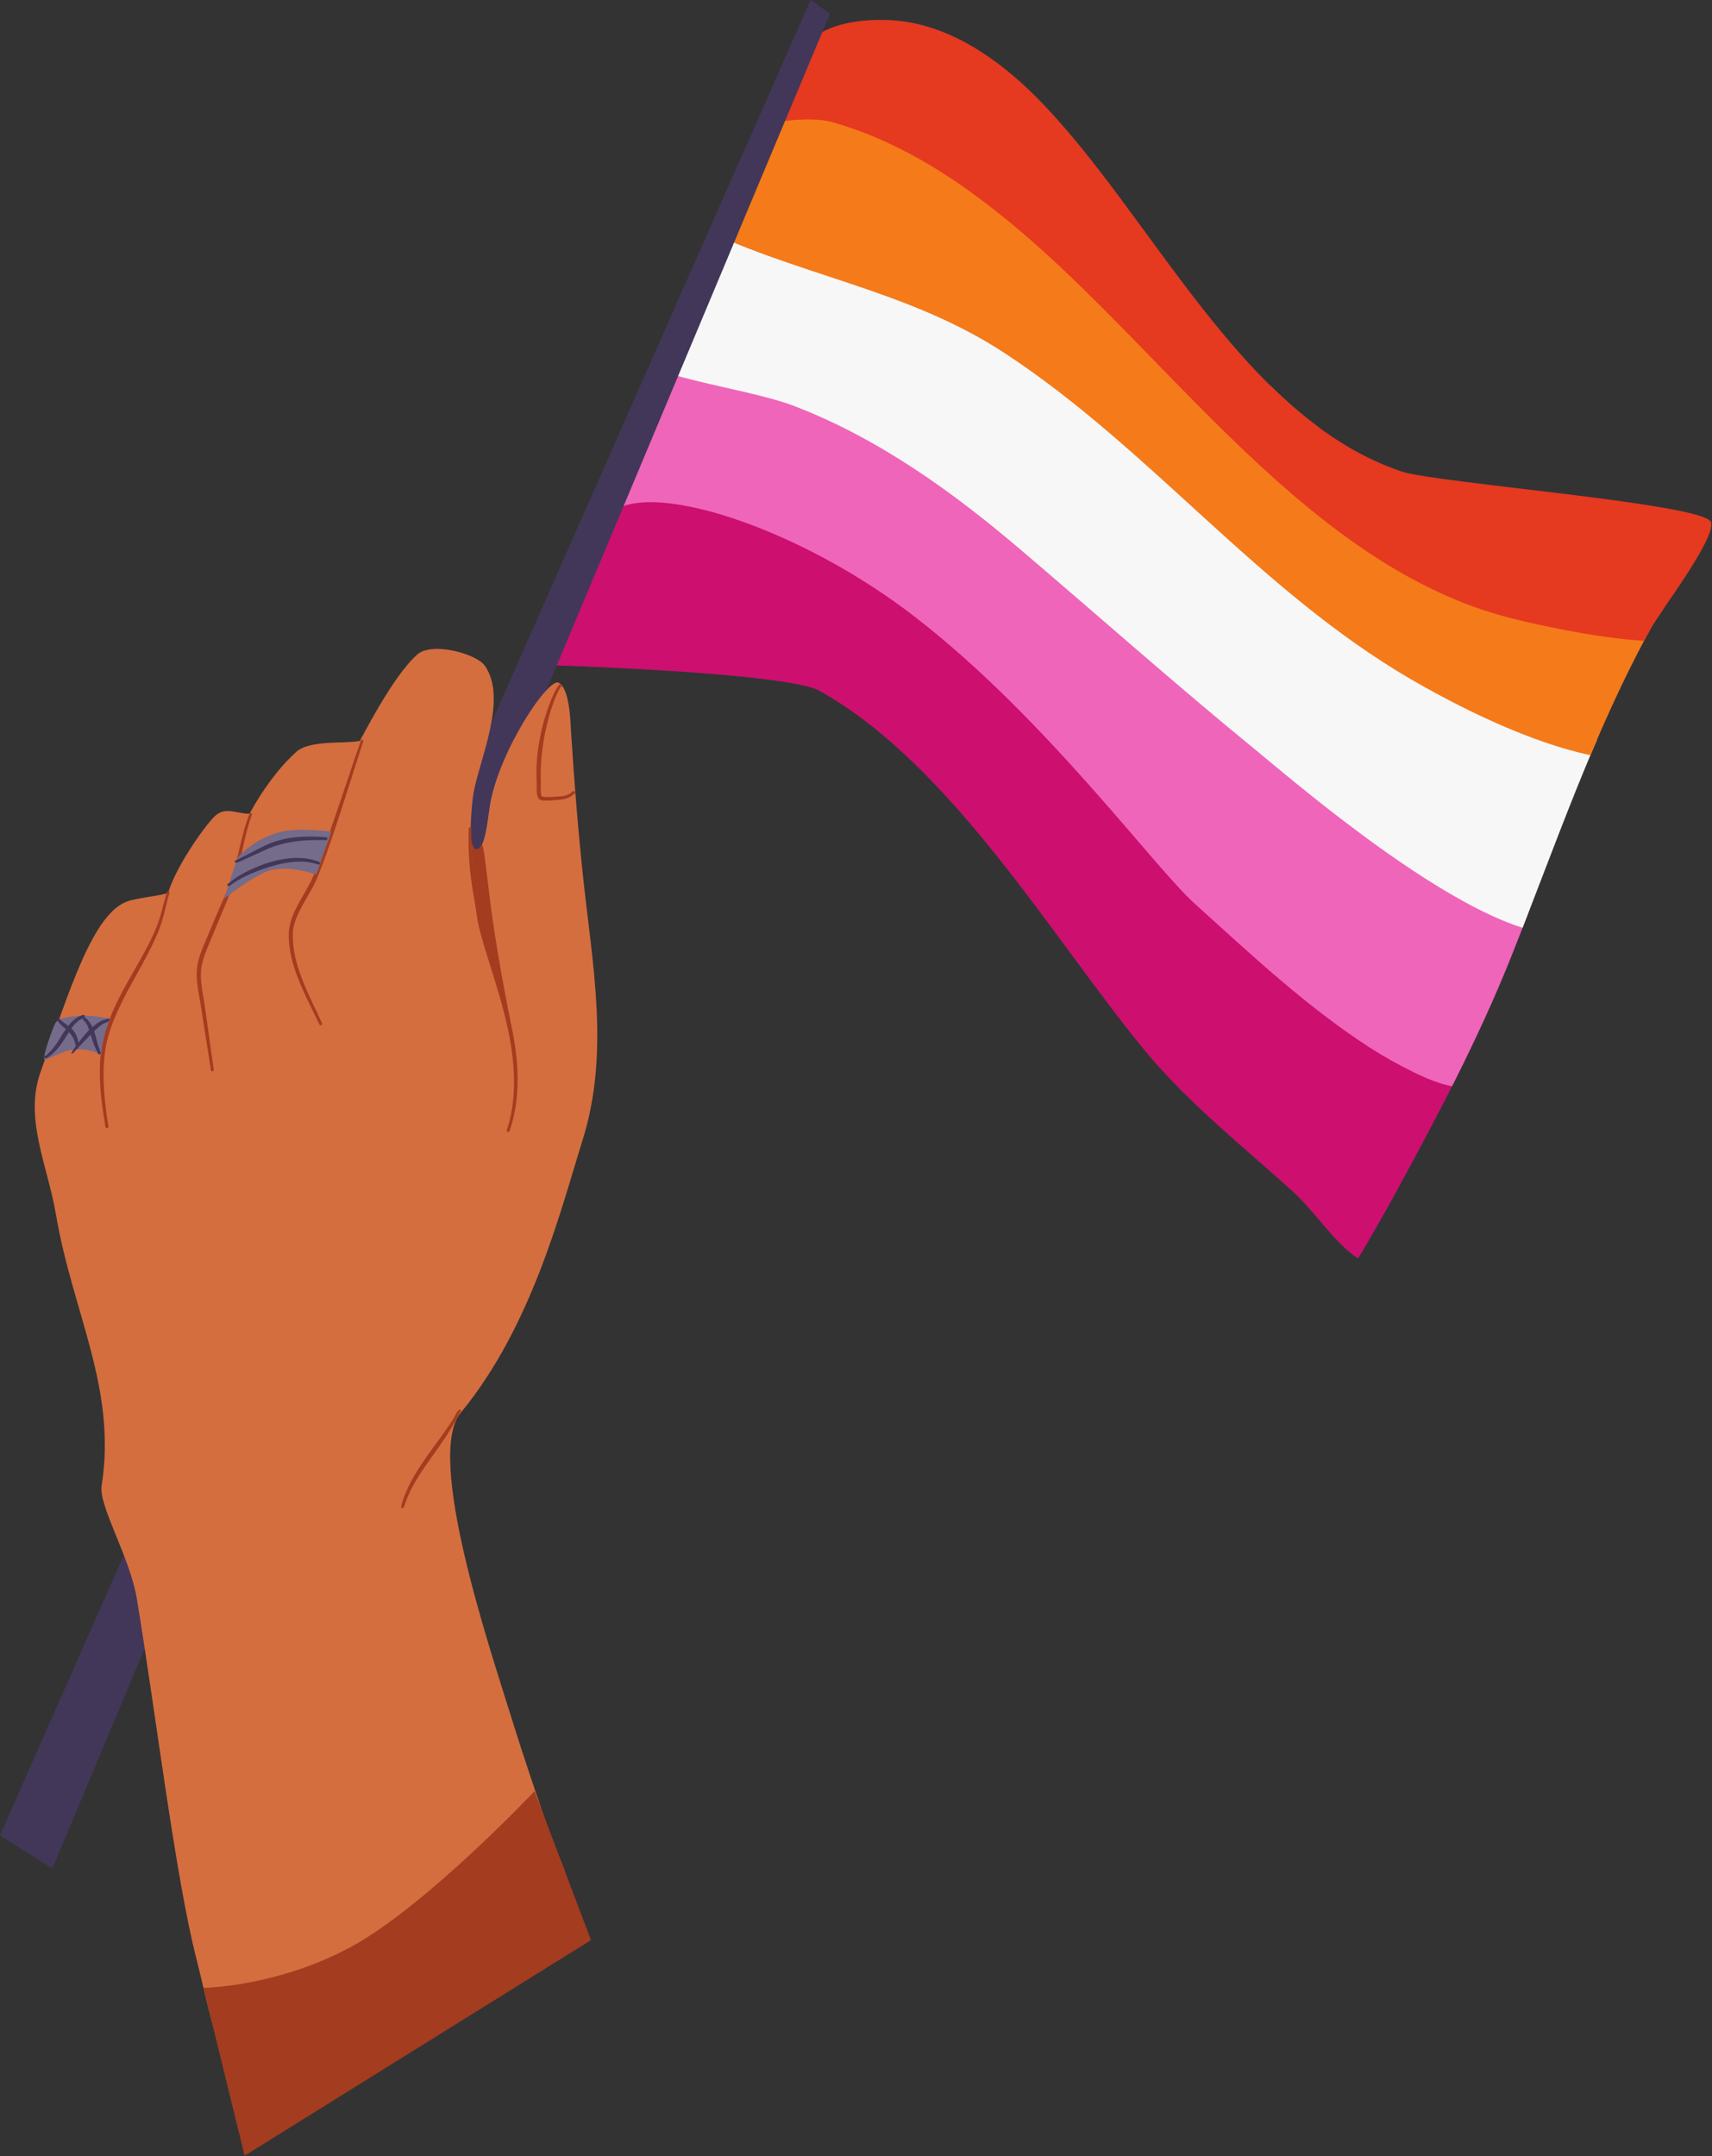
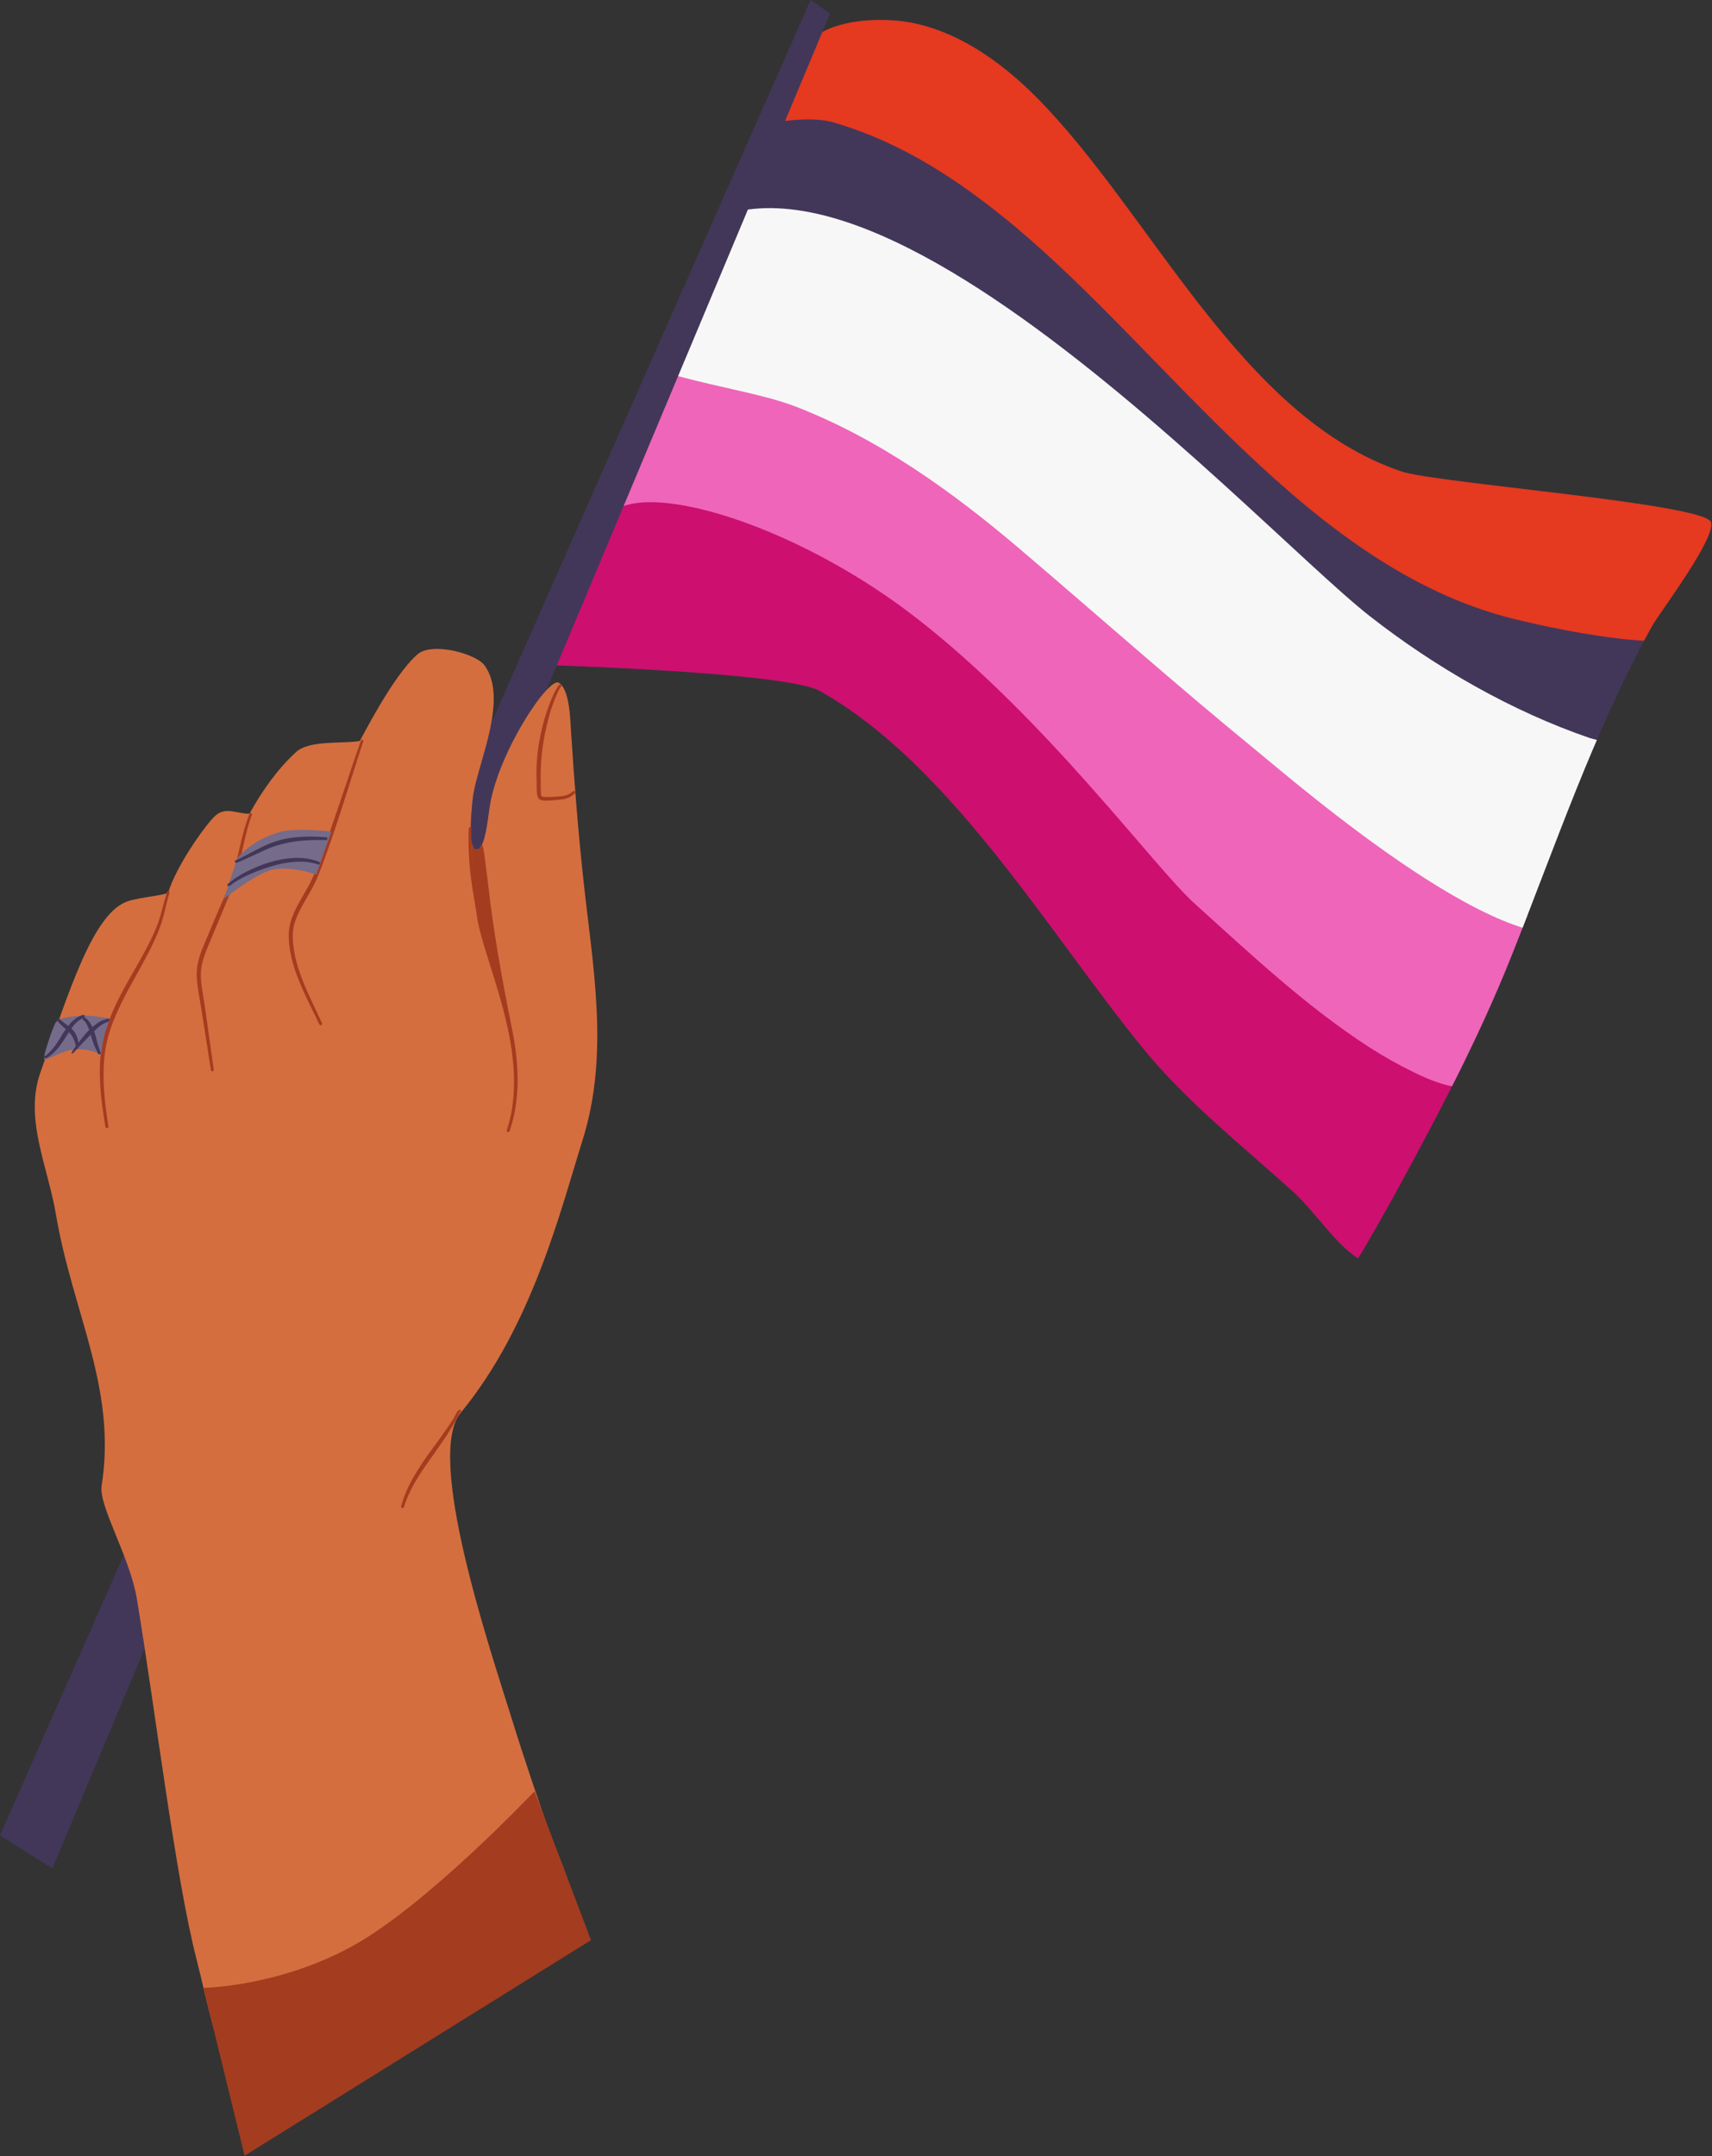
<svg xmlns="http://www.w3.org/2000/svg" height="112.2" preserveAspectRatio="xMidYMid meet" version="1.0" viewBox="0.0 -0.0 89.1 112.2" width="89.1" zoomAndPan="magnify">
  <rect x="0.0" y="-0.0" width="89.1" height="112.2" fill="#333333" stroke="none" />
  <defs>
    <clipPath id="a">
      <path d="M 28 1 L 89.07 1 L 89.07 66 L 28 66 Z M 28 1" />
    </clipPath>
    <clipPath id="b">
      <path d="M 28 23 L 80 23 L 80 66 L 28 66 Z M 28 23" />
    </clipPath>
    <clipPath id="c">
      <path d="M 42.594 1.855 C 42.582 1.898 42.586 1.793 42.73 1.707 C 43.805 1.078 45.43 0.969 46.629 1.07 C 49.461 1.316 52.008 3.113 53.953 5.074 C 59.953 11.129 64.555 21.703 72.938 24.535 C 74.715 25.137 88.691 26.203 89.043 27.168 C 89.34 27.973 86.348 31.914 85.977 32.586 C 82.926 38.105 80.957 44.012 78.625 49.844 C 76.926 54.098 74.773 58.148 72.586 62.164 C 72.508 62.309 70.715 65.512 70.668 65.48 C 69.496 64.723 68.398 63.016 67.344 62.059 C 64.699 59.652 61.828 57.402 59.547 54.625 C 54.719 48.742 49.508 39.785 42.66 35.953 C 40.93 34.984 28.602 34.613 28.602 34.613 Z M 42.594 1.855" />
    </clipPath>
    <clipPath id="d">
      <path d="M 28 18 L 81 18 L 81 57 L 28 57 Z M 28 18" />
    </clipPath>
    <clipPath id="e">
      <path d="M 42.594 1.855 C 42.582 1.898 42.586 1.793 42.73 1.707 C 43.805 1.078 45.43 0.969 46.629 1.07 C 49.461 1.316 52.008 3.113 53.953 5.074 C 59.953 11.129 64.555 21.703 72.938 24.535 C 74.715 25.137 88.691 26.203 89.043 27.168 C 89.34 27.973 86.348 31.914 85.977 32.586 C 82.926 38.105 80.957 44.012 78.625 49.844 C 76.926 54.098 74.773 58.148 72.586 62.164 C 72.508 62.309 70.715 65.512 70.668 65.48 C 69.496 64.723 68.398 63.016 67.344 62.059 C 64.699 59.652 61.828 57.402 59.547 54.625 C 54.719 48.742 49.508 39.785 42.66 35.953 C 40.93 34.984 28.602 34.613 28.602 34.613 Z M 42.594 1.855" />
    </clipPath>
    <clipPath id="f">
      <path d="M 31 10 L 85 10 L 85 49 L 31 49 Z M 31 10" />
    </clipPath>
    <clipPath id="g">
-       <path d="M 42.594 1.855 C 42.582 1.898 42.586 1.793 42.73 1.707 C 43.805 1.078 45.43 0.969 46.629 1.07 C 49.461 1.316 52.008 3.113 53.953 5.074 C 59.953 11.129 64.555 21.703 72.938 24.535 C 74.715 25.137 88.691 26.203 89.043 27.168 C 89.34 27.973 86.348 31.914 85.977 32.586 C 82.926 38.105 80.957 44.012 78.625 49.844 C 76.926 54.098 74.773 58.148 72.586 62.164 C 72.508 62.309 70.715 65.512 70.668 65.48 C 69.496 64.723 68.398 63.016 67.344 62.059 C 64.699 59.652 61.828 57.402 59.547 54.625 C 54.719 48.742 49.508 39.785 42.66 35.953 C 40.93 34.984 28.602 34.613 28.602 34.613 Z M 42.594 1.855" />
+       <path d="M 42.594 1.855 C 42.582 1.898 42.586 1.793 42.73 1.707 C 43.805 1.078 45.43 0.969 46.629 1.07 C 49.461 1.316 52.008 3.113 53.953 5.074 C 59.953 11.129 64.555 21.703 72.938 24.535 C 74.715 25.137 88.691 26.203 89.043 27.168 C 89.34 27.973 86.348 31.914 85.977 32.586 C 82.926 38.105 80.957 44.012 78.625 49.844 C 72.508 62.309 70.715 65.512 70.668 65.48 C 69.496 64.723 68.398 63.016 67.344 62.059 C 64.699 59.652 61.828 57.402 59.547 54.625 C 54.719 48.742 49.508 39.785 42.66 35.953 C 40.93 34.984 28.602 34.613 28.602 34.613 Z M 42.594 1.855" />
    </clipPath>
    <clipPath id="h">
-       <path d="M 35 4 L 89.07 4 L 89.07 40 L 35 40 Z M 35 4" />
-     </clipPath>
+       </clipPath>
    <clipPath id="i">
      <path d="M 42.594 1.855 C 42.582 1.898 42.586 1.793 42.73 1.707 C 43.805 1.078 45.43 0.969 46.629 1.07 C 49.461 1.316 52.008 3.113 53.953 5.074 C 59.953 11.129 64.555 21.703 72.938 24.535 C 74.715 25.137 88.691 26.203 89.043 27.168 C 89.34 27.973 86.348 31.914 85.977 32.586 C 82.926 38.105 80.957 44.012 78.625 49.844 C 76.926 54.098 74.773 58.148 72.586 62.164 C 72.508 62.309 70.715 65.512 70.668 65.48 C 69.496 64.723 68.398 63.016 67.344 62.059 C 64.699 59.652 61.828 57.402 59.547 54.625 C 54.719 48.742 49.508 39.785 42.66 35.953 C 40.93 34.984 28.602 34.613 28.602 34.613 Z M 42.594 1.855" />
    </clipPath>
    <clipPath id="j">
      <path d="M 39 1 L 89.07 1 L 89.07 34 L 39 34 Z M 39 1" />
    </clipPath>
    <clipPath id="k">
      <path d="M 42.594 1.855 C 42.582 1.898 42.586 1.793 42.73 1.707 C 43.805 1.078 45.43 0.969 46.629 1.07 C 49.461 1.316 52.008 3.113 53.953 5.074 C 59.953 11.129 64.555 21.703 72.938 24.535 C 74.715 25.137 88.691 26.203 89.043 27.168 C 89.34 27.973 86.348 31.914 85.977 32.586 C 82.926 38.105 80.957 44.012 78.625 49.844 C 76.926 54.098 74.773 58.148 72.586 62.164 C 72.508 62.309 70.715 65.512 70.668 65.48 C 69.496 64.723 68.398 63.016 67.344 62.059 C 64.699 59.652 61.828 57.402 59.547 54.625 C 54.719 48.742 49.508 39.785 42.66 35.953 C 40.93 34.984 28.602 34.613 28.602 34.613 Z M 42.594 1.855" />
    </clipPath>
    <clipPath id="l">
      <path d="M 10 43 L 31 43 L 31 112.18 L 10 112.18 Z M 10 43" />
    </clipPath>
  </defs>
  <g>
    <g clip-path="url(#a)" id="change1_3">
      <path d="M 42.594 1.855 C 42.582 1.898 42.586 1.793 42.73 1.707 C 43.805 1.078 45.43 0.969 46.629 1.07 C 49.461 1.316 52.008 3.113 53.953 5.074 C 59.953 11.129 64.555 21.703 72.938 24.535 C 74.715 25.137 88.691 26.203 89.043 27.168 C 89.34 27.973 86.348 31.914 85.977 32.586 C 82.926 38.105 80.957 44.012 78.625 49.844 C 76.926 54.098 74.773 58.148 72.586 62.164 C 72.508 62.309 70.715 65.512 70.668 65.48 C 69.496 64.723 68.398 63.016 67.344 62.059 C 64.699 59.652 61.828 57.402 59.547 54.625 C 54.719 48.742 49.508 39.785 42.66 35.953 C 40.93 34.984 28.602 34.613 28.602 34.613 L 42.594 1.855" fill="#423759" fill-rule="evenodd" />
    </g>
    <g clip-path="url(#b)">
      <g clip-path="url(#c)" clip-rule="evenodd" id="change2_1">
        <path d="M 28.398 23.734 C 37.562 24.621 46 27.316 53.477 32.793 C 58.238 36.281 62.145 40.664 65.957 45.121 C 68.773 48.418 77.66 55.242 79.102 58.703 C 79.543 59.762 76.098 63.148 75.547 64.074 C 75.262 64.559 73.875 68.418 73.465 68.301 C 64.406 65.73 55.582 51.367 47.73 45.535 C 44.754 43.324 25.598 35.656 25.09 34.336 C 24.359 32.438 28.398 23.734 28.398 23.734" fill="#cd0f6f" fill-rule="evenodd" />
      </g>
    </g>
    <g clip-path="url(#d)">
      <g clip-path="url(#e)" clip-rule="evenodd" id="change3_1">
        <path d="M 28.836 22.316 C 39.902 8.449 60.574 31.98 68.5 39.25 C 69.703 40.352 79.875 47.613 80.109 48.227 C 80.207 48.473 78.414 51.848 78.309 52.414 C 77.598 56.316 77.094 57.516 73.582 55.801 C 72.789 55.414 72.012 54.98 71.273 54.504 C 67.973 52.371 65.094 49.656 62.188 47.035 C 60.031 45.094 54.457 37.402 47.668 32.141 C 42.09 27.812 35.25 25.477 32.59 26.293 C 29.227 27.32 28.836 22.316 28.836 22.316" fill="#ef65b9" fill-rule="evenodd" />
      </g>
    </g>
    <g clip-path="url(#f)">
      <g clip-path="url(#g)" clip-rule="evenodd" id="change4_1">
        <path d="M 32.977 15.91 C 40.191 -0.316 64.906 27.078 71.309 32.078 C 74.699 34.727 78.668 37.012 82.75 38.41 C 82.895 38.457 84.684 38.883 84.691 39.066 C 84.75 40.344 83.508 42.367 83.25 43.672 C 83.137 44.25 83.137 47.762 82.715 48.105 C 79.23 50.973 67.473 40.762 65.312 38.996 C 61.172 35.613 57.18 32.062 53.109 28.598 C 49.59 25.598 45.723 22.82 41.383 21.148 C 38.672 20.105 33.707 19.738 31.445 17.871" fill="#f7f7f7" fill-rule="evenodd" />
      </g>
    </g>
    <g clip-path="url(#h)">
      <g clip-path="url(#i)" clip-rule="evenodd" id="change5_1">
        <path d="M 38.738 4.566 C 46.715 0.578 68.934 23.441 74.66 27.148 C 79.316 30.168 84.289 30.625 89.098 32.762 C 89.16 32.789 88.551 34.777 88.531 34.992 C 88.492 35.383 89.02 38.078 88.887 38.223 C 85.484 41.949 76.352 37.047 73.438 35.352 C 65.477 30.719 59.902 23.375 52.305 18.387 C 47.09 14.961 41.266 14.328 35.891 11.574 C 35.211 11.227 37.121 6.652 36.473 6.719" fill="#f57a19" fill-rule="evenodd" />
      </g>
    </g>
    <g clip-path="url(#j)">
      <g clip-path="url(#k)" clip-rule="evenodd" id="change6_1">
        <path d="M 39.102 6.777 C 39.102 6.777 41.363 0.52 43.242 0.348 C 53.43 -0.582 62.02 12.176 65.82 17.629 C 68.539 21.535 83.336 25.145 87.539 25.586 C 88.066 25.645 90.75 25.289 91.117 25.738 C 91.32 25.984 89.625 31.957 89.277 32.551 C 88.152 34.473 79.871 32.48 78.645 32.172 C 68.125 29.496 60.898 18.559 52.879 11.836 C 50.023 9.445 46.949 7.398 43.336 6.359 C 41.824 5.926 38.777 6.594 39.102 6.777" fill="#e53920" fill-rule="evenodd" />
      </g>
    </g>
    <g id="change1_1">
      <path d="M 42.191 -0.004 L 43.199 0.711 L 2.727 97.23 L 0 95.512 L 42.191 -0.004" fill="#423759" fill-rule="evenodd" />
    </g>
    <g id="change7_1">
      <path d="M 18.719 38.559 C 18.762 38.551 20.418 35.176 21.738 34.043 C 22.488 33.398 24.789 34.008 25.234 34.645 C 26.445 36.375 24.93 39.566 24.633 41.328 C 24.594 41.562 24.301 44.051 24.711 44.199 C 25.23 44.387 25.367 42.75 25.488 41.973 C 25.926 39.148 28.539 35.238 29.074 35.527 C 29.66 35.844 29.684 37.551 29.719 38.07 C 29.883 40.645 30.086 43.23 30.363 45.793 C 30.859 50.34 31.727 54.855 30.316 59.344 C 29.199 62.891 27.711 68.992 23.977 73.52 C 22.117 75.773 25.488 85.762 26.594 89.312 C 27.277 91.523 28.023 93.711 28.793 95.895 C 29.043 96.59 29.719 97.781 29.551 98.562 C 29.395 99.297 27.141 99.66 26.594 99.855 C 24.004 100.789 21.535 102.086 19.234 103.602 C 17.602 104.676 16.043 105.883 14.68 107.293 C 14.508 107.473 12.848 109.504 12.758 109.383 C 11.363 107.434 10.805 104.195 10.223 101.934 C 9.125 97.66 8.094 89.055 7.125 83.211 C 6.766 81.031 5.125 78.363 5.289 77.32 C 6.094 72.219 3.77 68.305 2.906 63.168 C 2.488 60.695 1.25 58.211 2.102 55.812 C 3.613 51.559 4.848 47.473 6.676 46.891 C 7.277 46.695 8.715 46.574 8.758 46.434 C 9.176 45.07 10.637 43 11.172 42.48 C 11.727 41.945 12.348 42.355 12.984 42.348 C 13.664 41.105 14.473 39.996 15.402 39.141 C 16.102 38.496 17.809 38.719 18.719 38.559" fill="#d46e3f" fill-rule="evenodd" />
    </g>
    <g clip-path="url(#l)" id="change8_1">
      <path d="M 24.508 43.637 C 24.527 43.707 24.59 44.047 24.73 44.188 C 24.895 44.355 25.055 43.93 25.086 43.969 C 25.18 44.082 25.246 44.789 25.266 44.926 C 25.32 45.34 25.375 45.758 25.422 46.172 C 25.676 48.422 26.113 50.859 26.551 53.066 C 26.699 53.809 25.195 49.613 24.711 46.27 C 24.609 45.574 24.504 43.617 24.508 43.637 Z M 12.73 112.18 L 10.59 103.445 C 10.59 103.445 14.461 103.398 18.332 101.277 C 22.203 99.156 27.82 93.211 27.82 93.211 L 30.758 100.961 L 12.73 112.18" fill="#a43c1f" fill-rule="evenodd" />
    </g>
    <g id="change8_2">
      <path d="M 29.176 35.758 C 29.184 35.754 29.188 35.754 29.188 35.75 C 29.184 35.75 29.18 35.754 29.176 35.754 Z M 29.809 41.18 C 29.707 41.273 29.598 41.336 29.484 41.379 C 29.367 41.418 29.238 41.438 29.102 41.445 C 29.012 41.449 28.742 41.477 28.504 41.477 C 28.406 41.477 28.312 41.473 28.246 41.457 C 28.219 41.449 28.199 41.449 28.188 41.438 C 28.18 41.43 28.176 41.41 28.168 41.391 C 28.156 41.332 28.148 41.258 28.145 41.176 C 28.137 40.977 28.148 40.746 28.145 40.668 C 28.129 40.266 28.145 39.859 28.18 39.453 C 28.215 39.047 28.27 38.641 28.348 38.246 C 28.383 38.062 28.422 37.879 28.469 37.699 C 28.512 37.516 28.559 37.336 28.609 37.156 C 28.664 36.969 28.727 36.781 28.793 36.598 C 28.859 36.41 28.934 36.23 29.016 36.051 C 29.02 36.039 29.121 35.828 29.176 35.758 L 29.168 35.758 L 29.176 35.754 C 29.18 35.75 29.184 35.746 29.184 35.746 C 29.184 35.746 29.184 35.75 29.188 35.75 C 29.191 35.746 29.195 35.742 29.203 35.738 C 29.227 35.711 29.227 35.668 29.199 35.645 C 29.184 35.629 29.168 35.621 29.145 35.621 C 29.133 35.621 29.098 35.637 29.07 35.672 C 29.008 35.746 28.887 35.977 28.879 35.984 C 28.789 36.164 28.711 36.352 28.637 36.535 C 28.562 36.723 28.496 36.91 28.434 37.102 C 28.375 37.281 28.32 37.465 28.273 37.648 C 28.223 37.832 28.18 38.016 28.141 38.203 C 28.055 38.605 27.988 39.02 27.953 39.434 C 27.918 39.848 27.91 40.266 27.93 40.68 C 27.934 40.77 27.922 41.059 27.945 41.277 C 27.961 41.414 28 41.527 28.047 41.574 C 28.074 41.602 28.113 41.625 28.172 41.641 C 28.23 41.656 28.312 41.664 28.402 41.664 C 28.664 41.668 29.008 41.625 29.113 41.617 C 29.266 41.605 29.41 41.582 29.539 41.531 C 29.672 41.48 29.797 41.402 29.91 41.289 C 29.941 41.262 29.941 41.211 29.914 41.184 C 29.887 41.152 29.84 41.152 29.809 41.18 Z M 23.777 73.492 C 23.719 73.586 23.664 73.715 23.629 73.773 C 23.539 73.914 23.445 74.059 23.352 74.199 C 23.258 74.34 23.16 74.48 23.062 74.617 C 22.816 74.973 22.551 75.316 22.297 75.672 C 22.043 76.027 21.797 76.395 21.578 76.77 C 21.277 77.277 21.031 77.809 20.879 78.383 C 20.867 78.422 20.891 78.465 20.93 78.477 C 20.969 78.488 21.012 78.465 21.023 78.426 C 21.191 77.871 21.453 77.363 21.754 76.875 C 21.98 76.512 22.23 76.156 22.48 75.805 C 22.734 75.445 22.988 75.086 23.227 74.727 C 23.316 74.586 23.41 74.441 23.5 74.293 C 23.59 74.148 23.676 74 23.762 73.852 C 23.793 73.793 23.844 73.66 23.898 73.562 C 23.918 73.527 23.938 73.496 23.961 73.484 C 23.992 73.465 24.004 73.426 23.984 73.391 C 23.965 73.359 23.926 73.348 23.895 73.367 C 23.855 73.387 23.812 73.434 23.777 73.492 Z M 25.961 50.918 C 25.547 49.582 25.133 48.43 25.016 47.625 C 24.91 46.883 24.707 46.043 24.598 44.93 C 24.543 44.395 24.516 43.797 24.531 43.117 C 24.531 43.082 24.504 43.051 24.465 43.051 C 24.43 43.051 24.398 43.078 24.395 43.113 C 24.367 43.801 24.391 44.402 24.434 44.945 C 24.523 46.062 24.719 46.906 24.816 47.652 C 24.926 48.469 25.328 49.637 25.742 50.984 C 26.059 52.012 26.383 53.145 26.578 54.309 C 26.824 55.809 26.855 57.363 26.379 58.809 C 26.363 58.852 26.383 58.895 26.422 58.906 C 26.465 58.918 26.508 58.898 26.52 58.859 C 27.027 57.391 27.02 55.809 26.781 54.277 C 26.598 53.098 26.281 51.953 25.961 50.918 Z M 8.691 46.422 C 8.508 47.008 8.43 47.418 8.273 47.895 C 8.211 48.078 8.137 48.273 8.039 48.496 C 7.703 49.258 7.273 49.992 6.852 50.73 C 6.57 51.223 6.293 51.719 6.051 52.227 C 5.785 52.781 5.559 53.352 5.406 53.941 C 5.25 54.555 5.191 55.188 5.195 55.828 C 5.199 56.777 5.336 57.734 5.488 58.641 C 5.496 58.68 5.535 58.707 5.578 58.703 C 5.617 58.695 5.645 58.656 5.641 58.617 C 5.5 57.719 5.379 56.77 5.391 55.828 C 5.395 55.207 5.457 54.59 5.617 53.996 C 5.77 53.418 5.996 52.867 6.258 52.324 C 6.496 51.82 6.77 51.328 7.043 50.836 C 7.457 50.086 7.875 49.34 8.203 48.566 C 8.301 48.336 8.371 48.137 8.43 47.941 C 8.578 47.465 8.645 47.051 8.82 46.461 C 8.832 46.426 8.809 46.387 8.773 46.375 C 8.738 46.367 8.699 46.387 8.691 46.422 Z M 12.988 42.355 C 12.895 42.574 12.805 42.836 12.723 43.121 C 12.438 44.121 12.215 45.43 11.883 46.191 C 11.668 46.684 11.453 47.176 11.242 47.672 C 11.102 48 10.965 48.332 10.828 48.66 C 10.695 48.984 10.539 49.32 10.422 49.664 C 10.344 49.902 10.281 50.145 10.254 50.387 C 10.227 50.652 10.234 50.93 10.27 51.207 C 10.316 51.609 10.402 52.016 10.461 52.395 L 10.977 55.688 C 10.984 55.727 11.02 55.754 11.062 55.75 C 11.102 55.742 11.133 55.707 11.125 55.664 L 10.66 52.363 C 10.605 51.988 10.523 51.582 10.48 51.184 C 10.453 50.922 10.441 50.66 10.473 50.41 C 10.5 50.184 10.562 49.961 10.637 49.738 C 10.754 49.398 10.906 49.066 11.035 48.746 L 12.066 46.27 C 12.16 46.051 12.242 45.785 12.32 45.496 C 12.59 44.492 12.793 43.176 13.113 42.41 C 13.129 42.375 13.109 42.336 13.078 42.32 C 13.043 42.309 13.004 42.324 12.988 42.355 Z M 18.867 38.496 C 18.902 38.512 18.918 38.551 18.906 38.582 C 18.598 39.492 17.867 41.887 17.223 43.762 C 16.898 44.703 16.598 45.52 16.387 45.953 C 16.145 46.453 15.785 46.977 15.531 47.527 C 15.363 47.887 15.242 48.254 15.238 48.633 C 15.227 49.273 15.363 49.91 15.574 50.535 C 15.891 51.48 16.371 52.395 16.758 53.242 C 16.777 53.281 16.762 53.328 16.723 53.344 C 16.684 53.363 16.641 53.348 16.621 53.309 C 16.219 52.457 15.727 51.543 15.395 50.598 C 15.168 49.953 15.023 49.293 15.027 48.629 C 15.031 48.223 15.152 47.82 15.328 47.434 C 15.582 46.883 15.938 46.355 16.184 45.855 C 16.395 45.426 16.695 44.621 17.023 43.691 C 17.688 41.82 18.457 39.445 18.781 38.539 C 18.793 38.504 18.832 38.484 18.867 38.496" fill="#a43c1f" />
    </g>
    <g id="change9_1">
      <path d="M 4.258 52.852 C 3.781 52.891 3.043 52.934 2.879 53.242 C 2.711 53.559 2.242 54.949 2.289 55.102 C 2.34 55.273 3.195 54.664 3.867 54.613 C 4.727 54.547 5.266 54.891 5.266 54.891 C 5.266 54.891 5.328 54.219 5.484 53.699 C 5.605 53.312 5.738 53.012 5.738 53.012 C 5.738 53.012 4.73 52.812 4.258 52.852 Z M 17.246 43.27 L 16.461 45.512 C 16.461 45.512 15.176 45.031 14.133 45.27 C 13.328 45.453 11.656 46.77 11.656 46.77 L 12.355 44.652 C 12.355 44.652 13.129 43.66 14.633 43.281 C 15.453 43.07 17.246 43.27 17.246 43.27" fill="#756b8a" fill-rule="evenodd" />
    </g>
    <g id="change1_2">
      <path d="M 4.602 53.637 C 4.613 53.625 4.629 53.613 4.641 53.602 C 4.613 53.52 4.582 53.441 4.551 53.371 C 4.488 53.25 4.422 53.145 4.332 53.078 C 4.301 53.059 4.301 53.02 4.312 52.988 C 4.102 53.078 3.93 53.234 3.785 53.422 C 3.762 53.453 3.742 53.488 3.719 53.52 C 3.805 53.602 3.883 53.699 3.941 53.812 C 3.98 53.887 4.008 53.961 4.031 54.039 C 4.055 54.109 4.07 54.184 4.082 54.262 L 4.375 53.891 C 4.449 53.805 4.523 53.719 4.602 53.637 Z M 5.586 53.012 C 5.621 52.992 5.668 53.004 5.688 53.039 C 5.711 53.074 5.699 53.121 5.664 53.141 C 5.641 53.156 5.613 53.172 5.59 53.184 C 5.508 53.223 5.414 53.246 5.332 53.301 C 5.215 53.379 5.105 53.473 5 53.566 C 4.961 53.602 4.926 53.637 4.895 53.672 C 4.906 53.711 4.93 53.754 4.941 53.793 C 4.988 53.938 5.016 54.078 5.047 54.191 C 5.066 54.266 5.086 54.344 5.113 54.418 C 5.137 54.492 5.164 54.57 5.191 54.645 C 5.199 54.664 5.207 54.711 5.211 54.734 C 5.223 54.738 5.23 54.746 5.234 54.754 C 5.258 54.785 5.25 54.828 5.219 54.852 C 5.199 54.863 5.184 54.867 5.168 54.867 C 5.141 54.867 5.117 54.852 5.098 54.824 C 5.078 54.801 5.066 54.738 5.051 54.707 C 5.012 54.637 4.973 54.559 4.941 54.484 C 4.906 54.406 4.875 54.328 4.848 54.25 C 4.812 54.148 4.773 54.02 4.734 53.887 C 4.73 53.871 4.723 53.855 4.719 53.844 C 4.656 53.906 4.594 53.969 4.535 54.031 L 4.195 54.387 L 4.074 54.512 C 4.074 54.531 4.07 54.555 4.055 54.566 C 4.035 54.586 4.02 54.586 4.004 54.586 C 3.648 55.016 3.66 54.816 3.895 54.508 L 3.902 54.496 C 3.91 54.484 3.93 54.461 3.945 54.441 L 3.918 54.305 C 3.898 54.238 3.875 54.168 3.848 54.105 C 3.82 54.039 3.789 53.977 3.75 53.918 C 3.707 53.836 3.648 53.773 3.59 53.715 C 3.547 53.781 3.5 53.84 3.461 53.906 C 3.352 54.086 3.238 54.258 3.125 54.41 C 3.051 54.512 2.965 54.609 2.875 54.703 C 2.785 54.797 2.688 54.883 2.586 54.961 C 2.582 54.961 2.445 55.059 2.391 55.07 C 2.328 55.082 2.297 55.055 2.289 55.02 C 2.277 54.98 2.301 54.945 2.336 54.934 C 2.352 54.93 2.367 54.934 2.383 54.938 C 2.422 54.918 2.488 54.844 2.488 54.84 C 2.578 54.762 2.66 54.672 2.738 54.578 C 2.816 54.484 2.891 54.387 2.957 54.289 C 3.062 54.137 3.16 53.961 3.27 53.785 C 3.316 53.707 3.379 53.637 3.43 53.562 C 3.395 53.531 3.363 53.5 3.328 53.473 C 3.203 53.363 3.082 53.25 2.98 53.109 C 2.957 53.078 2.961 53.031 2.996 53.004 C 3.027 52.98 3.074 52.984 3.102 53.02 C 3.203 53.137 3.332 53.223 3.453 53.312 C 3.488 53.336 3.52 53.363 3.555 53.391 C 3.582 53.359 3.602 53.32 3.625 53.289 C 3.816 53.074 4.039 52.898 4.312 52.816 C 4.352 52.805 4.395 52.824 4.41 52.863 C 4.422 52.902 4.398 52.945 4.359 52.957 C 4.355 52.961 4.355 52.965 4.352 52.965 C 4.371 52.957 4.395 52.938 4.418 52.953 C 4.566 53.043 4.691 53.211 4.789 53.402 C 4.793 53.418 4.797 53.438 4.805 53.449 C 4.941 53.336 5.082 53.227 5.238 53.141 C 5.262 53.129 5.289 53.117 5.316 53.105 C 5.406 53.07 5.5 53.059 5.586 53.012 Z M 12.332 44.785 C 12.328 44.777 12.32 44.773 12.312 44.77 C 12.309 44.77 12.309 44.77 12.305 44.766 C 12.316 44.77 12.324 44.777 12.332 44.785 Z M 17.039 43.648 C 17.039 43.688 17.004 43.719 16.961 43.719 C 16.414 43.703 15.883 43.715 15.363 43.789 C 15.102 43.824 14.844 43.875 14.586 43.949 C 14.34 44.016 14.09 44.098 13.844 44.211 L 12.848 44.668 L 12.504 44.824 L 12.387 44.871 C 12.383 44.871 12.332 44.891 12.309 44.895 C 12.227 44.918 12.215 44.82 12.223 44.805 C 12.234 44.781 12.254 44.77 12.273 44.766 C 12.277 44.773 12.285 44.77 12.293 44.766 C 12.309 44.758 12.328 44.746 12.332 44.742 L 12.441 44.691 L 12.773 44.52 C 12.969 44.418 13.164 44.316 13.359 44.215 C 13.488 44.148 13.621 44.082 13.754 44.02 C 14 43.902 14.246 43.809 14.496 43.738 C 14.664 43.688 14.836 43.652 15.012 43.621 C 15.336 43.566 15.66 43.543 15.992 43.535 C 16.312 43.531 16.637 43.547 16.969 43.566 C 17.012 43.57 17.043 43.605 17.039 43.648 Z M 15.258 44.648 C 14.852 44.672 14.441 44.75 14.055 44.867 C 13.785 44.945 13.527 45.043 13.293 45.145 C 13.121 45.219 12.953 45.297 12.781 45.383 C 12.613 45.469 12.453 45.562 12.293 45.668 C 12.242 45.703 12.191 45.742 12.141 45.777 C 12.094 45.816 12.043 45.852 11.992 45.891 L 11.914 45.957 C 11.914 45.957 11.914 45.957 11.914 45.961 C 11.922 45.973 11.879 45.973 11.871 45.98 C 11.852 45.992 11.844 46.004 11.84 46.016 C 11.832 46.031 11.832 46.047 11.836 46.066 C 11.84 46.078 11.848 46.094 11.867 46.105 C 11.891 46.117 11.918 46.117 11.941 46.102 C 11.938 46.102 11.938 46.102 11.938 46.098 C 11.934 46.09 11.945 46.086 11.957 46.082 L 11.953 46.09 L 11.949 46.094 C 11.953 46.094 11.953 46.094 11.953 46.09 C 11.957 46.09 11.957 46.086 11.961 46.082 C 11.973 46.078 11.988 46.078 11.992 46.074 L 12.082 46.004 C 12.129 45.973 12.18 45.938 12.23 45.902 C 12.281 45.871 12.332 45.84 12.383 45.809 C 12.508 45.73 12.637 45.664 12.766 45.602 C 12.965 45.504 13.168 45.418 13.375 45.34 C 13.605 45.246 13.859 45.16 14.121 45.082 C 14.492 44.973 14.883 44.887 15.273 44.855 C 15.715 44.816 16.156 44.844 16.551 44.988 C 16.59 45.004 16.633 44.984 16.648 44.945 C 16.664 44.906 16.645 44.863 16.605 44.848 C 16.191 44.68 15.73 44.625 15.258 44.648 Z M 11.945 46.102 C 11.945 46.098 11.945 46.098 11.949 46.098 L 11.949 46.094 C 11.945 46.098 11.945 46.105 11.941 46.102 L 11.945 46.102" fill="#423759" fill-rule="evenodd" />
    </g>
  </g>
</svg>